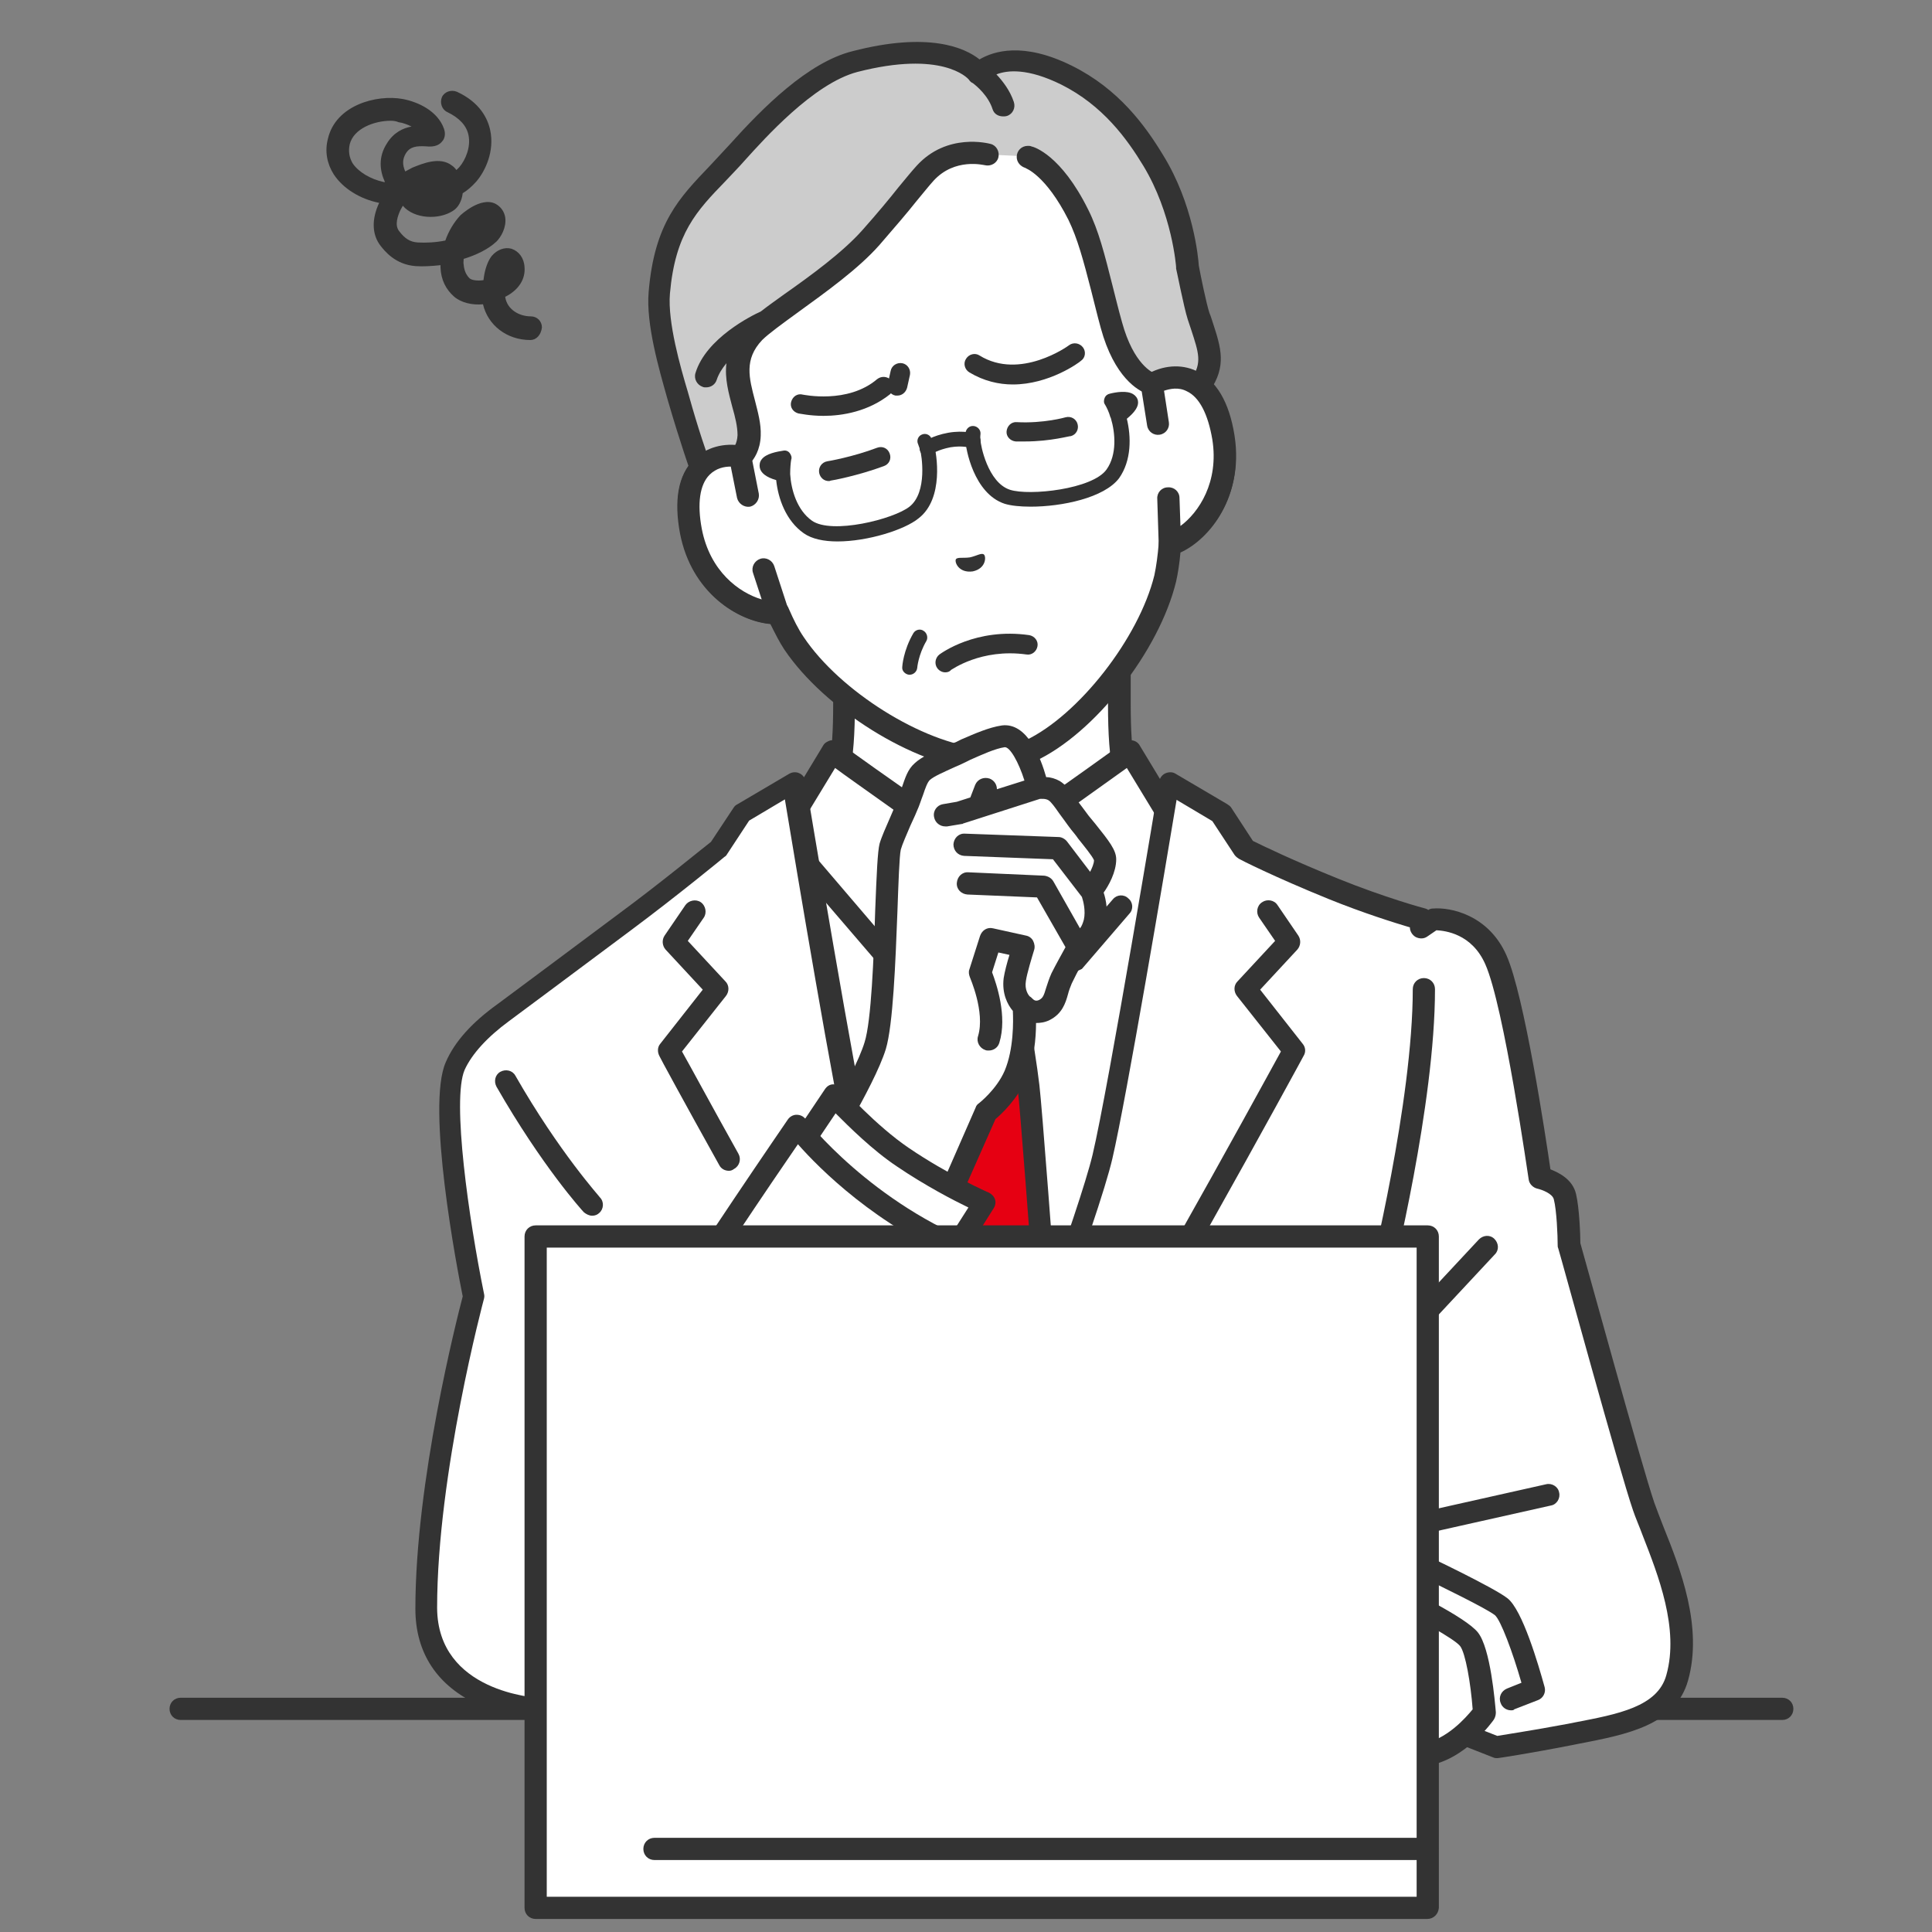
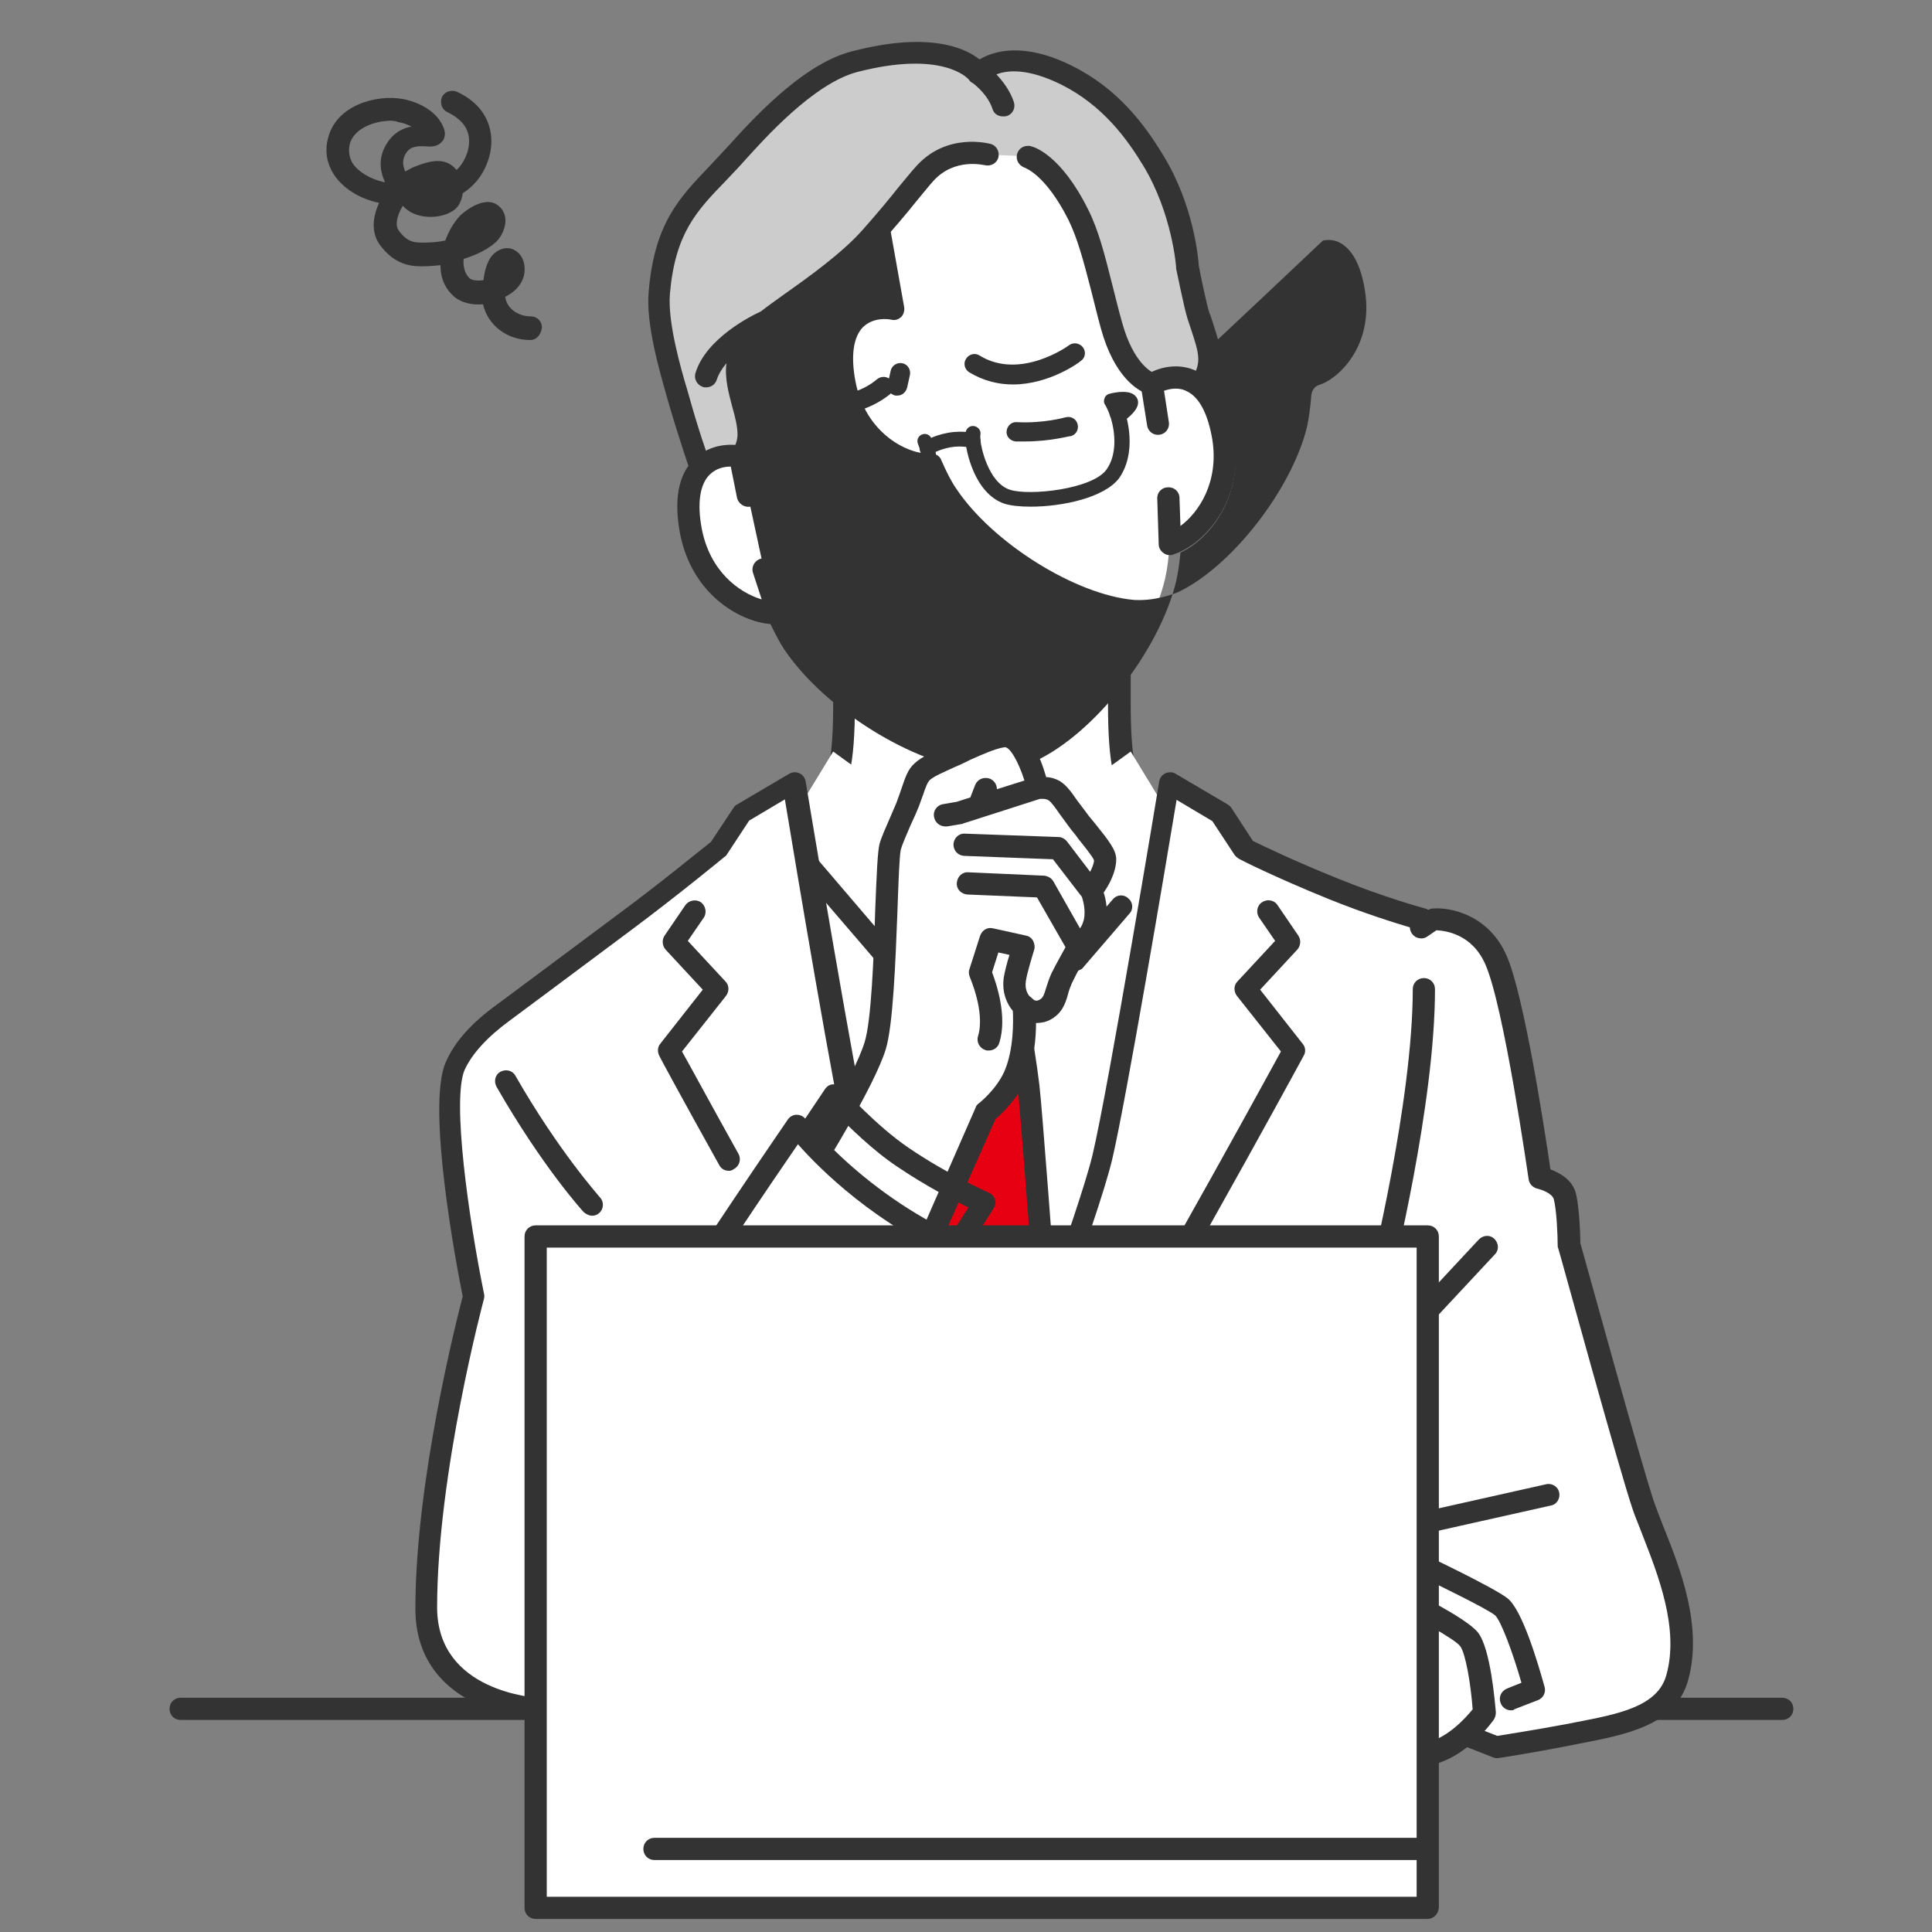
<svg xmlns="http://www.w3.org/2000/svg" version="1.1" x="0px" y="0px" viewBox="0 0 400 400" style="enable-background:new 0 0 400 400;" xml:space="preserve">
  <rect x="0" y="0" width="400" height="400" fill="#808080" stroke="none" />
  <style type="text/css">
	.st0{fill:#333333;}
	.st1{fill:#FFFFFF;}
	.st2{fill:#E60012;}
	.st3{fill:#CCCCCC;}
</style>
  <g id="レイヤー_2">
</g>
  <g id="レイヤー_1">
    <g id="man_00000158017589713277067560000001007827464851784880_">
      <path class="st0" d="M369,356.1H37.4c-1.3,0-2.3-1-2.3-2.3c0-1.3,1-2.3,2.3-2.3H369c1.3,0,2.3,1,2.3,2.3    C371.3,355.1,370.3,356.1,369,356.1z" />
      <g>
        <g id="XMLID_00000014631790758495522250000016345404330033671570_">
          <g>
            <path class="st1" d="M231.7,145.7c0-9.2,0-15.9,0-15.9l-28.5,15.3l-28.5-15.3c0,0,0,6.7,0,15.9c0,11.9-1.2,17.3-4.3,20.3       c-3.1,3.1-28.6,19.1-28.6,19.1l40.3,36.9h42.3l40.3-36.9c0,0-25.4-16.1-28.6-19.1C232.9,163,231.7,157.6,231.7,145.7z" />
            <path class="st0" d="M224.3,224.4c-0.6,0-1.2-0.3-1.7-0.7c-0.9-0.9-0.8-2.4,0.1-3.2l38.1-34.9c-6.8-4.3-23.7-15.2-26.4-17.8       c-3.7-3.6-5-9.4-5-22v-12.1l-25.1,13.5c-0.7,0.4-1.5,0.4-2.2,0L177,133.6v12.1c0,12.6-1.3,18.3-5,22       c-2.7,2.7-19.7,13.5-26.4,17.8l38.1,34.9c0.9,0.9,1,2.3,0.1,3.2c-0.9,0.9-2.3,1-3.2,0.1l-40.3-36.9c-0.5-0.5-0.8-1.2-0.7-1.9       s0.5-1.4,1.1-1.7c10.1-6.4,26-16.7,28.2-18.8c2.6-2.6,3.6-7.8,3.6-18.7v-15.9c0-0.8,0.4-1.6,1.1-2c0.7-0.4,1.6-0.4,2.3-0.1       l27.4,14.7l27.4-14.7c0.7-0.4,1.6-0.4,2.3,0.1c0.7,0.4,1.1,1.2,1.1,2v15.9c0,10.9,1,16.1,3.6,18.7c2.2,2.1,18,12.4,28.2,18.8       c0.6,0.4,1,1,1.1,1.7s-0.2,1.4-0.7,1.9l-40.3,36.9C225.5,224.2,224.9,224.4,224.3,224.4z" />
          </g>
        </g>
        <g>
          <g>
            <path class="st1" d="M245.1,170.2l-3.5-2.3l-7.5-12.3c0,0-2.4,1.8-15.3,10.9c-7.1,5-15.5,9.6-15.5,9.6l0,0l0,0h0v0       c0,0-8.4-4.5-15.5-9.6c-12.9-9.1-15.3-10.9-15.3-10.9l-7.5,12.3l-3.5,2.3l-5.8,5.7l9.3,52.7l21.2,96h17.1h17.1l21.2-96       l9.3-52.7L245.1,170.2z" />
-             <path class="st0" d="M220.3,326.9h-34.2c-1.1,0-2-0.7-2.2-1.8l-21.2-96c0,0,0-0.1,0-0.1l-9.3-52.7c-0.1-0.7,0.1-1.5,0.6-2       l5.8-5.7c0.1-0.1,0.2-0.2,0.3-0.3l3.1-2l7.2-11.9c0.3-0.6,0.9-0.9,1.5-1.1c0.6-0.1,1.3,0,1.8,0.4c0,0,2.6,2,15.3,10.9       c5.4,3.8,11.7,7.4,14.2,8.8c2.5-1.4,8.8-5,14.2-8.8c12.6-8.9,15.2-10.9,15.3-10.9c0.5-0.4,1.2-0.5,1.8-0.4       c0.6,0.1,1.2,0.5,1.5,1.1l7.2,11.9l3.1,2c0.1,0.1,0.2,0.2,0.3,0.3l5.8,5.7c0.5,0.5,0.8,1.3,0.6,2l-9.3,52.7c0,0,0,0.1,0,0.1       l-21.2,96C222.3,326.2,221.4,326.9,220.3,326.9z M187.9,322.3h30.5l20.8-94.1l9.1-51.4l-4.8-4.7l-3.3-2.2       c-0.3-0.2-0.5-0.4-0.7-0.7l-6.2-10.2c-2.1,1.5-6,4.3-13.3,9.5c-7.2,5.1-15.4,9.5-15.8,9.7c-0.7,0.4-1.5,0.4-2.2,0       c-0.3-0.2-8.6-4.6-15.8-9.7c-7.3-5.2-11.3-8-13.3-9.5l-6.2,10.2c-0.2,0.3-0.4,0.5-0.7,0.7l-3.3,2.2l-4.8,4.7l9.1,51.4       L187.9,322.3z" />
          </g>
          <path class="st0" d="M222.1,201.2C222.1,201.2,222.1,201.2,222.1,201.2c-0.7,0-1.3-0.3-1.8-0.8l-17.1-20.7l-17.1,20.7      c-0.4,0.5-1.1,0.8-1.7,0.8c-0.7,0-1.3-0.3-1.8-0.8l-20.6-24c-0.8-1-0.7-2.4,0.3-3.2c1-0.8,2.4-0.7,3.2,0.3l18.8,22l17.2-20.7      c0.4-0.5,1.1-0.8,1.8-0.8c0.7,0,1.3,0.3,1.8,0.8l17.2,20.7l8.1-9.3c0.8-1,2.3-1.1,3.2-0.2c1,0.8,1.1,2.3,0.2,3.2l-9.8,11.4      C223.4,200.9,222.8,201.2,222.1,201.2z" />
          <g>
            <g>
              <path class="st2" d="M193.4,224.9c1.1-9.4,4.3-25.4,4.3-25.4c0,0-2.1-6.8-3.3-12.9l8.6-10.4l0.1-0.1l0.1,0.1l8.6,10.4        c-1.2,6.2-3.3,12.9-3.3,12.9c0,0,3.2,16,4.3,25.4c1.1,9.4,8.9,118.7,8.9,118.7h-37.4C184.5,343.7,192.3,234.4,193.4,224.9z" />
              <path class="st0" d="M221.9,345.9h-37.4c-0.6,0-1.2-0.3-1.7-0.7c-0.4-0.5-0.7-1.1-0.6-1.7c0.3-4.5,7.8-109.4,9-118.8        c0.5-4,1.3-9.5,2.6-16.4c0.9-4.9,1.3-7.4,1.6-8.7c-0.5-1.8-2.2-7.3-3.2-12.6c-0.1-0.7,0-1.4,0.5-1.9l8.6-10.4        c0,0,0.1-0.1,0.1-0.1l0.1-0.1c0.4-0.5,1-0.7,1.7-0.7c0.6,0,1.2,0.3,1.7,0.7l0.1,0.1c0,0,0.1,0.1,0.1,0.1l8.6,10.4        c0.4,0.5,0.6,1.2,0.5,1.9c-1,5.3-2.6,10.8-3.2,12.6c0.6,3,3.2,16.6,4.2,25.1c1.1,9.4,8.6,114.3,9,118.8c0,0.6-0.2,1.3-0.6,1.7        C223.1,345.7,222.5,345.9,221.9,345.9z M187,341.4h32.5c-1.2-16.3-7.8-107.6-8.8-116.1c-1.1-9.1-4.2-24.6-4.3-25.3        c0-0.1,0-0.3,0-0.5c0-0.2,0-0.5,0.1-0.7c0-0.1,1.8-6,3-11.6l-6.3-7.6l-6.3,7.6c1.2,5.7,3,11.6,3,11.6c0.1,0.4,0.1,0.8,0.1,1.1        l0,0c0,0.2-3.2,16-4.3,25.3C194.7,233.7,188.1,325.1,187,341.4z" />
            </g>
            <path class="st0" d="M204.1,213.2c-1,0-1.9-0.7-2-1.7l-1.6-9.7c-0.2-1.1,0.6-2.2,1.7-2.3c1.1-0.2,2.2,0.6,2.3,1.7l1.6,9.7       c0.2,1.1-0.6,2.2-1.7,2.3C204.3,213.2,204.2,213.2,204.1,213.2z" />
            <path class="st0" d="M203.2,203.8c-3.9,0-6.7-2.3-6.9-2.5c-1-0.8-1.1-2.3-0.2-3.2c0.8-1,2.3-1.1,3.2-0.2c0.1,0,1.7,1.4,3.9,1.4       c2.2,0,3.9-1.4,3.9-1.4c1-0.8,2.4-0.7,3.2,0.3c0.8,1,0.7,2.4-0.2,3.2C209.9,201.5,207.1,203.8,203.2,203.8z" />
          </g>
        </g>
        <g>
          <path class="st1" d="M340.3,311.9c-2.8-8.1-15.4-54.1-15.4-54.1s-0.1-7-0.9-10c-0.8-3-5.2-3.9-5.2-3.9s-5.1-36.1-9.2-45.2      c-4-9.1-12.9-8.3-12.9-8.3l-2.4,1.7c0-1.1,0-1.7,0-1.7s-8.5-2.3-18.4-6.3c-11.4-4.6-18.3-8.2-18.3-8.2l-4.9-7.4l-10.7-6.3      c0,0-10.5,63.3-13.8,77.4c-3.4,14.2-25,71.5-25,71.5c0,0-21.7-57.4-25-71.5c-3.4-14.2-13.8-77.4-13.8-77.4l-10.7,6.3l-4.9,7.4      c0,0-9.6,7.9-19.4,15.2c-10.7,8-25.1,18.7-25.1,18.7l0,0c-3.7,2.6-7.9,6.5-9.9,11c-4,9.1,3.8,47.7,3.8,47.7s-9.8,36.2-9.8,64.6      c0,19.9,23.8,20.8,23.8,20.8h1.3h34.8h141.6l20,7.9c0,0,6-0.9,15.3-2.6c9.7-1.9,19.8-3.4,22.2-11.7      C350.8,334.6,343.1,320,340.3,311.9z" />
          <path class="st0" d="M309.8,364c-0.3,0-0.6-0.1-0.8-0.2l-19.6-7.7H112c0,0-0.1,0-0.1,0c-0.3,0-6.5-0.3-12.7-3.1      c-8.7-3.9-13.2-10.8-13.2-19.9c0-26.5,8.6-60.1,9.8-64.7c-1.2-5.9-7.6-39.4-3.5-48.5c1.8-4.2,5.4-8.2,10.7-12      c0,0,14.4-10.7,25.1-18.7c8.8-6.5,17.4-13.6,19.1-14.9l4.7-7.1c0.2-0.3,0.4-0.5,0.8-0.7l10.7-6.3c0.7-0.4,1.5-0.4,2.1-0.1      c0.7,0.3,1.2,1,1.3,1.7c0.1,0.6,10.5,63.4,13.8,77.3c2.7,11.2,17.3,50.6,22.8,65.5c5.5-14.8,20.1-54.2,22.8-65.5      c3.3-13.9,13.7-76.6,13.8-77.3c0.1-0.7,0.6-1.4,1.3-1.7c0.7-0.3,1.5-0.3,2.1,0.1l10.7,6.3c0.3,0.2,0.6,0.4,0.8,0.7l4.5,6.9      c1.8,0.9,8.2,4,17.6,7.8c9.6,3.9,18,6.2,18.1,6.2c0.2,0.1,0.4,0.1,0.6,0.3c0.3-0.2,0.6-0.3,1-0.3c3.6-0.3,11.5,1.3,15.2,9.7      c3.7,8.3,8.1,37.4,9.1,44.3c1.8,0.7,4.6,2.1,5.3,5.1c0.7,2.9,0.9,8.7,0.9,10.2c1.1,3.8,12.7,46.1,15.3,53.7l0,0      c0.5,1.4,1.2,3.2,1.9,5c3.5,8.7,8.2,20.7,5.1,31.8c-2.6,9.3-12.7,11.2-22.5,13.1l-1.5,0.3c-9.2,1.8-15.3,2.7-15.4,2.7      C310,364,309.9,364,309.8,364z M112.1,351.6h177.7c0.3,0,0.6,0.1,0.8,0.2l19.4,7.6c1.7-0.3,7.1-1.1,14.6-2.5l1.5-0.3      c8.8-1.7,17.1-3.2,18.9-9.8c2.7-9.6-1.7-20.7-4.9-28.9c-0.7-1.9-1.5-3.7-2-5.2c-2.8-8.1-14.9-52.4-15.5-54.3      c-0.1-0.2-0.1-0.4-0.1-0.6c0-1.9-0.2-7.2-0.8-9.5c-0.3-1.2-2.5-2-3.4-2.2c-0.9-0.2-1.7-1-1.8-1.9c-0.1-0.4-5.1-35.9-9-44.6      c-2.8-6.3-8.3-6.9-10.1-7l-1.9,1.3c-0.7,0.5-1.6,0.5-2.4,0.1c-0.7-0.4-1.2-1.2-1.2-2c-3-0.9-9.5-2.9-16.9-5.9      c-11.3-4.6-18.2-8.1-18.5-8.3c-0.3-0.2-0.6-0.4-0.9-0.8l-4.6-7l-7.4-4.4c-2.2,13.3-10.4,61.9-13.3,74.3      c-1.4,6-6.1,19.9-13.9,41.3c-3,8.3-5.9,16.2-7.8,21.3c-1,2.8-1.9,5.1-2.5,6.7l-0.7,1.8c-0.3,0.9-0.8,2.1-2.4,2.1      c-1,0-1.8-0.6-2.1-1.5c-0.9-2.3-21.8-57.7-25.1-71.8c-3-12.4-11.1-61-13.3-74.3l-7.4,4.4l-4.6,7c-0.1,0.2-0.3,0.4-0.5,0.5      c-0.1,0.1-9.7,8-19.5,15.3c-10.7,8-25.1,18.7-25.1,18.7c-4.5,3.3-7.7,6.8-9.2,10.1c-2.7,6.2,0.9,31.1,4,46.3      c0.1,0.4,0.1,0.7,0,1.1c-0.1,0.4-9.7,36.2-9.7,64C90.6,350.3,110.8,351.5,112.1,351.6z" />
        </g>
        <path class="st0" d="M150.9,242.4c-0.8,0-1.6-0.4-2-1.2c-7.3-13.1-12.4-22.5-12.4-22.6c-0.4-0.8-0.4-1.8,0.2-2.5l8.8-11.2     l-7.7-8.3c-0.7-0.8-0.8-2-0.2-2.9l4.3-6.3c0.7-1,2.2-1.3,3.2-0.6c1,0.7,1.3,2.2,0.6,3.2l-3.3,4.8l7.8,8.4c0.8,0.8,0.8,2.1,0.1,3     l-9.1,11.5c1.7,3,6,11,11.7,21.2c0.6,1.1,0.2,2.5-0.9,3.1C151.6,242.3,151.3,242.4,150.9,242.4z" />
        <path class="st0" d="M214.8,312.3c-0.4,0-0.9-0.1-1.2-0.4c-1.1-0.7-1.4-2.1-0.7-3.2c17.1-26.6,47.2-81.7,52.3-91l-9.1-11.5     c-0.7-0.9-0.7-2.2,0.1-3l7.8-8.4l-3.3-4.8c-0.7-1-0.5-2.5,0.6-3.2c1-0.7,2.5-0.5,3.2,0.6l4.3,6.3c0.6,0.9,0.5,2.1-0.2,2.9     l-7.7,8.3l8.8,11.2c0.6,0.7,0.7,1.7,0.2,2.5c-0.3,0.6-34.5,63.5-53.2,92.6C216.3,311.9,215.6,312.3,214.8,312.3z" />
        <path class="st0" d="M285.8,267.3c-0.2,0-0.4,0-0.6-0.1c-1.2-0.3-2-1.6-1.7-2.8c0.1-0.4,9-36.3,9-59.6c0-1.3,1-2.3,2.3-2.3     c1.3,0,2.3,1,2.3,2.3c0,23.9-8.8,59.2-9.1,60.7C287.8,266.6,286.9,267.3,285.8,267.3z" />
        <path class="st0" d="M288.5,281.2c-0.6,0-1.1-0.2-1.6-0.6c-0.9-0.9-1-2.3-0.1-3.2l19.4-20.8c0.9-0.9,2.3-1,3.2-0.1     c0.9,0.9,1,2.3,0.1,3.2l-19.4,20.8C289.8,280.9,289.2,281.2,288.5,281.2z" />
        <g>
          <g>
            <path class="st1" d="M310.9,332.7c-2.8-2.1-17.8-9.2-17.8-9.2l-13.6,2.2l8.1,4.1l25.3,22.1l4.9-1.9       C317.8,349.9,313.7,334.8,310.9,332.7z" />
            <path class="st0" d="M312.8,354.1c-0.9,0-1.8-0.6-2.1-1.5c-0.5-1.2,0.1-2.5,1.3-3l3-1.2c-1.8-6.3-4.3-13-5.5-14       c-1.8-1.4-10.8-5.8-16.8-8.7l-5.9,1l1.7,0.9c1.1,0.6,1.6,1.9,1,3.1c-0.6,1.1-1.9,1.6-3.1,1l-8.1-4c-0.9-0.4-1.4-1.4-1.2-2.4       c0.2-1,0.9-1.8,1.9-1.9l13.6-2.2c0.5-0.1,0.9,0,1.3,0.2c1.6,0.7,15.4,7.3,18.2,9.5c3.1,2.4,6.4,13.7,7.7,18.4       c0.3,1.1-0.3,2.3-1.4,2.7l-4.9,1.9C313.4,354.1,313.1,354.1,312.8,354.1z" />
          </g>
          <g>
            <g>
              <path class="st1" d="M287.5,329.7c0,0-14.7,2.1-19.4,1.2c-4.7-0.8-12.1-3.4-12.1-3.4s-9.1-4.3-13.5-2.2        c-6.7,3.2-14.4,13.3-14.4,13.3s-1.8,3.9-5.3,11.3c-3.5,7.4-3.6,11.3-0.1,12.3c3.5,1.1,6.5-2.6,9.1-7.3        c2.6-4.6,5.2-9.1,5.2-9.1l10.5-8.6l1.5,0.7l-8.5,9c0,0-7.4,17.5-2.4,20c3.2,1.6,6.7-2.6,6.7-2.6s0.2,3.3,3.1,4.3        c2.9,1.1,5.9-1.5,5.9-1.5s0.7,2.2,3.8,3.3c3.3,1.1,6.4-3.3,9.7-7.3c3-3.7,4.9-5.4,4.9-5.4l8.4,3.1c0,0,4.8,3.9,14.2,2.4        c7.2-1.1,12.4-8.6,12.4-8.6s-0.9-12.2-3.2-15.2C301.9,336.5,287.5,329.7,287.5,329.7z" />
              <path class="st0" d="M258.9,373c-0.6,0-1.2-0.1-1.8-0.3c-1.7-0.6-2.9-1.5-3.7-2.3c-1.5,0.8-3.7,1.4-6,0.5        c-1.5-0.6-2.6-1.5-3.3-2.6c-1.9,1.3-4.4,2-6.8,0.8c-4.8-2.4-2.6-10.8-1.9-13.6c0.4-1.4,0.8-2.8,1.2-4.1        c-0.8,1.4-1.8,3.1-2.7,4.8c-1.6,2.8-5.7,10.2-11.7,8.3c-2.2-0.7-3.2-2.1-3.7-3.1c-1.2-2.7-0.5-6.5,2.3-12.4        c3.4-7.3,5.3-11.3,5.3-11.3c0.1-0.2,0.2-0.3,0.3-0.4c0.3-0.4,8.2-10.6,15.3-14c4.9-2.3,13.4,1.3,15.3,2.2        c0.9,0.3,7.5,2.5,11.6,3.2c3.5,0.6,14.7-0.7,18.6-1.3c0.4-0.1,0.9,0,1.3,0.2c2.5,1.2,15,7.2,17.5,10.4        c2.6,3.3,3.5,14.3,3.7,16.5c0,0.5-0.1,1-0.4,1.5c-0.2,0.3-5.9,8.4-13.9,9.6c-8.9,1.4-14.3-1.7-15.7-2.7l-6.7-2.5        c-0.8,0.9-2.1,2.3-3.7,4.2c-0.3,0.4-0.7,0.8-1,1.2C265.4,369.4,262.5,373,258.9,373z M256.2,366.5c0.1,0.2,0.6,1.3,2.3,1.8        c1.5,0.5,4.1-2.7,6.1-5.3c0.3-0.4,0.7-0.9,1-1.3c3.1-3.7,5-5.6,5.1-5.7c0.6-0.6,1.6-0.8,2.4-0.5l8.4,3.1        c0.2,0.1,0.4,0.2,0.6,0.4c0.2,0.1,4.3,3.2,12.4,2c5-0.8,9-5.4,10.4-7.1c-0.4-5.4-1.5-11.7-2.6-13.1c-1.2-1.5-8.6-5.6-15.2-8.8        c-3.2,0.4-14.9,1.9-19.4,1.1c-4.8-0.9-12.1-3.4-12.4-3.5c-0.1,0-0.2-0.1-0.2-0.1c-3.4-1.6-9.2-3.3-11.5-2.2        c-5.6,2.7-12.4,11-13.4,12.4c-0.4,1-2.2,4.8-5.2,11.1c-2.8,6-2.5,8-2.3,8.6c0.1,0.1,0.2,0.4,0.8,0.6c2.1,0.6,4.6-3,6.4-6.2        c2.6-4.6,5.2-9.1,5.2-9.2c0.1-0.2,0.3-0.4,0.5-0.6l10.5-8.6c0.7-0.6,1.7-0.7,2.5-0.3l1.5,0.7c0.6,0.3,1.1,0.9,1.2,1.7        c0.1,0.7-0.1,1.4-0.6,2l-8.2,8.7c-0.5,1.1-1.9,4.7-2.8,8.4c-1.6,6.3-0.8,8.1-0.5,8.3c1.2,0.6,3.3-1.3,3.9-2        c0.6-0.7,1.6-1,2.5-0.7c0.9,0.3,1.5,1.1,1.6,2c0,0,0.2,1.8,1.6,2.3c1.3,0.5,3.1-0.7,3.6-1.1c0.6-0.5,1.4-0.7,2.2-0.5        C255.4,365.2,256,365.8,256.2,366.5z" />
            </g>
            <path class="st0" d="M245,366.7c-0.3,0-0.6-0.1-0.9-0.2c-1.2-0.5-1.7-1.8-1.3-3L248,351c0.1-0.3,0.2-0.5,0.4-0.7l10.3-11.3       c0.9-0.9,2.3-1,3.2-0.2c0.9,0.9,1,2.3,0.2,3.2l-10,11l-4.9,12.2C246.8,366.2,245.9,366.7,245,366.7z" />
            <path class="st0" d="M254,369.5c-0.3,0-0.7-0.1-1-0.2c-1.1-0.6-1.6-2-1-3.1l5.7-11.4c0.1-0.2,0.3-0.4,0.5-0.6l10.6-10.3       c0.9-0.9,2.4-0.9,3.2,0.1c0.9,0.9,0.9,2.4-0.1,3.2l-10.3,10l-5.6,11.1C255.7,369.1,254.9,369.5,254,369.5z" />
            <path class="st0" d="M272.4,360c-0.7,0-1.3-0.3-1.8-0.8c-0.8-1-0.7-2.4,0.3-3.2l5.7-4.7c1-0.8,2.4-0.7,3.2,0.3       c0.8,1,0.7,2.4-0.3,3.2l-5.7,4.7C273.4,359.8,272.9,360,272.4,360z" />
          </g>
        </g>
        <path class="st0" d="M286.7,319.4c-1.1,0-2-0.7-2.2-1.8c-0.3-1.2,0.5-2.5,1.7-2.7l33.9-7.6c1.2-0.3,2.5,0.5,2.7,1.7     c0.3,1.2-0.5,2.5-1.7,2.7l-33.9,7.6C287,319.3,286.9,319.4,286.7,319.4z" />
        <path class="st0" d="M122.6,251.7c-0.6,0-1.2-0.3-1.7-0.7c-0.4-0.4-8.7-9.6-18.1-26c-0.6-1.1-0.3-2.5,0.8-3.1     c1.1-0.6,2.5-0.3,3.1,0.8c9.1,15.9,17.5,25.1,17.5,25.2c0.9,0.9,0.8,2.4-0.1,3.2C123.7,251.5,123.2,251.7,122.6,251.7z" />
        <g>
          <g id="XMLID_00000088826846843133252930000004161667777244199809_">
            <g id="新規シンボル_8_00000162321081703173727440000013821530953641397386_">
              <g>
                <path class="st1" d="M238.5,79.7l-3.9-21.9c-1.1-6.3-3.8-12.3-7.8-17.3c-7.7-9.6-22-22.3-42.3-18.8l-0.4,0.1         c-20.2,3.7-29.3,20.6-33.3,32.2c-2.1,6.1-2.5,12.6-1.4,18.9l3.9,21.9c-5-1-12.8,1.6-10.1,15.4c2.4,12.2,12.4,17.2,17.9,16.9         c1,2.2,2,4.4,3.3,6.3c7.9,11.8,25.6,22.8,38.5,24c0,0,2.3,0.2,5.3-0.3c3-0.5,5.1-1.5,5.1-1.5c11.7-5.5,24.6-21.9,27.9-35.7         c0.5-2.2,0.8-4.6,0.9-7c5.3-1.6,13-9.8,11.1-22C251,76.8,242.9,77,238.5,79.7z" />
-                 <path class="st0" d="M202.6,159.5c-13.5-1.2-31.9-12.7-40.2-25c-1-1.5-1.9-3.3-2.9-5.3c-6.7-0.6-16.3-6.4-18.7-18.7         c-1.3-6.9-0.4-12.1,2.8-15.3c1.8-1.8,4.2-2.8,6.8-3l-3.4-19.1c-1.2-6.7-0.7-13.6,1.5-20c3.7-10.9,13.2-29.7,35.1-33.7         c0.1,0,0.1,0,0.2,0c0.1,0,0.1,0,0.2,0c21.9-3.8,37.3,10.7,44.5,19.7c4.2,5.3,7.1,11.6,8.3,18.3l3.4,19.1         c2.5-0.7,5.2-0.6,7.4,0.5c4.1,1.9,6.8,6.4,7.9,13.4c2,12.4-5,21.2-11.1,24c-0.2,2.2-0.5,4.2-0.9,6         c-3.5,14.4-16.9,31.5-29.2,37.2c-0.1,0-2.4,1.1-5.7,1.7C205.3,159.7,202.8,159.5,202.6,159.5z M239.7,81.6         c-0.6,0.4-1.4,0.4-2.1,0.1c-0.7-0.3-1.2-0.9-1.3-1.7l-3.9-21.9c-1-5.9-3.6-11.6-7.3-16.2c-8-10-21.5-21.2-40.1-18         c-0.1,0-0.1,0-0.2,0c-0.1,0-0.1,0-0.2,0C166,27.3,157.2,42.5,153,54.6c-1.9,5.7-2.4,11.8-1.3,17.8l3.9,21.9         c0.1,0.7-0.1,1.5-0.6,2c-0.5,0.5-1.3,0.8-2,0.6c-0.9-0.2-3.8-0.5-5.9,1.5c-2,2-2.6,5.9-1.6,11.2c2.1,11.1,11.2,15.3,15.6,15         c1,0,1.9,0.5,2.2,1.4c1,2.3,2,4.3,3.1,5.9c7.5,11.2,24.6,21.9,36.7,23c0,0,2.1,0.2,4.7-0.3c2.7-0.5,4.5-1.3,4.5-1.3         c11-5.2,23.5-21.2,26.7-34.2c0.4-1.9,0.7-4.1,0.9-6.6c0.1-1,0.7-1.8,1.6-2.1c4.2-1.3,11.3-8.3,9.5-19.5         c-0.8-5.3-2.7-8.7-5.3-10c-1.2-0.6-2.4-0.6-3.4-0.4C241,80.9,240.1,81.4,239.7,81.6z" />
+                 <path class="st0" d="M202.6,159.5c-13.5-1.2-31.9-12.7-40.2-25c-1-1.5-1.9-3.3-2.9-5.3c-6.7-0.6-16.3-6.4-18.7-18.7         c-1.3-6.9-0.4-12.1,2.8-15.3c1.8-1.8,4.2-2.8,6.8-3l-3.4-19.1c-1.2-6.7-0.7-13.6,1.5-20c3.7-10.9,13.2-29.7,35.1-33.7         c0.1,0,0.1,0,0.2,0c0.1,0,0.1,0,0.2,0c21.9-3.8,37.3,10.7,44.5,19.7c4.2,5.3,7.1,11.6,8.3,18.3l3.4,19.1         c2.5-0.7,5.2-0.6,7.4,0.5c4.1,1.9,6.8,6.4,7.9,13.4c2,12.4-5,21.2-11.1,24c-0.2,2.2-0.5,4.2-0.9,6         c-3.5,14.4-16.9,31.5-29.2,37.2c-0.1,0-2.4,1.1-5.7,1.7C205.3,159.7,202.8,159.5,202.6,159.5z M239.7,81.6         c-0.6,0.4-1.4,0.4-2.1,0.1c-0.7-0.3-1.2-0.9-1.3-1.7l-3.9-21.9c-1-5.9-3.6-11.6-7.3-16.2c-8-10-21.5-21.2-40.1-18         c-0.1,0-0.1,0-0.2,0c-0.1,0-0.1,0-0.2,0c-1.9,5.7-2.4,11.8-1.3,17.8l3.9,21.9         c0.1,0.7-0.1,1.5-0.6,2c-0.5,0.5-1.3,0.8-2,0.6c-0.9-0.2-3.8-0.5-5.9,1.5c-2,2-2.6,5.9-1.6,11.2c2.1,11.1,11.2,15.3,15.6,15         c1,0,1.9,0.5,2.2,1.4c1,2.3,2,4.3,3.1,5.9c7.5,11.2,24.6,21.9,36.7,23c0,0,2.1,0.2,4.7-0.3c2.7-0.5,4.5-1.3,4.5-1.3         c11-5.2,23.5-21.2,26.7-34.2c0.4-1.9,0.7-4.1,0.9-6.6c0.1-1,0.7-1.8,1.6-2.1c4.2-1.3,11.3-8.3,9.5-19.5         c-0.8-5.3-2.7-8.7-5.3-10c-1.2-0.6-2.4-0.6-3.4-0.4C241,80.9,240.1,81.4,239.7,81.6z" />
              </g>
            </g>
          </g>
-           <path class="st0" d="M203.7,114.8c-0.5-0.4-1.5,0.3-2.9,0.6c-1.4,0.2-2.6-0.1-2.9,0.4c-0.3,0.6,0.6,2.9,3.5,2.5      C204.2,117.7,204.2,115.2,203.7,114.8z" />
          <path class="st0" d="M171.6,99.6c-1,0-1.8-0.7-2-1.7c-0.2-1.1,0.5-2.2,1.7-2.4c0.1,0,5.3-0.9,10.3-2.8c1.1-0.4,2.2,0.1,2.6,1.2      c0.4,1.1-0.1,2.2-1.2,2.6c-5.4,2-10.8,3-11,3C171.8,99.6,171.7,99.6,171.6,99.6z" />
          <path class="st0" d="M212.2,91.4c-0.6,0-1.2,0-1.9,0c-1.1-0.1-2-1-1.9-2.1c0.1-1.1,1-2,2.1-1.9c5.6,0.3,10.1-1,10.1-1      c1.1-0.3,2.2,0.3,2.5,1.4c0.3,1.1-0.3,2.2-1.4,2.5C221.6,90.2,217.6,91.4,212.2,91.4z" />
          <path class="st3" d="M245.9,55.2c0,0-0.7-11.6-7.1-22.1c-4.3-7-9.6-13.5-17.9-17.7c-13-6.5-18.2-0.3-18.2-0.3s-5.4-7.7-25.5-2.5      c-9.3,2.4-19.1,13-24.3,18.9c-8.1,9.1-14.7,12.9-16.2,29c-0.6,6.5,2.4,16.5,3.9,21.8c2.6,8.9,4.7,14.6,4.7,14.6l5.4,4.6l2.7-7      c0,0,1.7-1.3,1.8-4.5c0.2-6.6-6-14,1-21.2c3.7-3.8,17.3-11.8,24.2-19.6c5.7-6.4,8.8-10.7,11.3-13.4c5.4-5.9,13-3.8,13-3.8      l8.5,0.4c0,0,5,1.2,10.3,11.9c2.8,5.6,4,12.4,6.8,22.8c3,10.9,8.4,12.2,8.4,12.2l8.5,6.4c0,0,0.4-4.5,1.5-6.3      c3.1-4.7,1.5-7.8-0.5-14.2C247.5,63.1,245.9,55.2,245.9,55.2z" />
          <g>
            <path class="st0" d="M191.9,94.4c-0.5,0-0.9-0.2-1.2-0.6c-0.5-0.7-0.4-1.7,0.3-2.2c0.2-0.1,2-1.4,5.3-2       c3.4-0.6,5.5,0.2,5.7,0.2c0.8,0.3,1.2,1.2,0.9,2c-0.3,0.8-1.2,1.2-2,0.9c-0.1,0-1.6-0.5-4.1-0.1c-2.6,0.5-3.9,1.4-3.9,1.4       C192.5,94.3,192.2,94.4,191.9,94.4z" />
            <path class="st0" d="M173.4,112.1c-2.8,0-5.3-0.5-7-1.7c-3.7-2.6-5.3-7.2-5.7-11c-2.1-0.6-3.2-1.5-3.4-2.6       c-0.1-0.6,0-1.2,0.4-1.7c0.9-1.2,3.2-1.6,4.5-1.8c0.5-0.1,1,0.1,1.3,0.5c0.3,0.4,0.5,0.9,0.3,1.4c-0.1,0.6-0.2,1.7-0.2,2.8       c0,0.1,0,0.1,0,0.2c0.2,3.2,1.4,7.4,4.5,9.6c4.1,2.9,16.9-0.3,20.2-2.9c3.8-3,2.5-10.8,2.2-11.8c-0.2-0.5-0.4-1.1-0.4-1.1       c-0.4-0.8,0-1.7,0.7-2c0.8-0.4,1.7,0,2,0.7c0,0,0.3,0.7,0.6,1.5c0.5,1.6,2.1,11-3.2,15.1C187.3,109.7,179.6,112.1,173.4,112.1z       " />
            <path class="st0" d="M213.4,104.9c-2.2,0-4.1-0.2-5.4-0.6c-6.4-2.1-8.1-11.5-8.1-13.1c0-0.8,0-1.5,0-1.6       c0.1-0.8,0.8-1.5,1.7-1.4c0.8,0.1,1.5,0.8,1.4,1.7c0,0-0.1,0.6,0,1.2c0,1,1.5,8.8,6.1,10.3c4,1.3,17.1-0.1,20-4.2       c2.2-3.1,1.8-7.6,0.9-10.6c0-0.1-0.1-0.2-0.1-0.2c-0.3-1.1-0.8-2.1-1.1-2.6c-0.3-0.4-0.3-0.9-0.1-1.4c0.2-0.5,0.6-0.8,1.1-0.9       c1.2-0.3,3.5-0.7,4.8,0.1c0.5,0.3,0.9,0.8,1,1.4c0.2,1.1-0.6,2.3-2.3,3.7c0.9,3.7,1,8.6-1.6,12.3       C228.6,103.1,219.8,104.9,213.4,104.9z" />
          </g>
          <path class="st0" d="M170.5,86.1c-2.9,0-5-0.5-5.2-0.5c-1.1-0.3-1.8-1.3-1.5-2.4c0.3-1.1,1.3-1.8,2.4-1.5c0.1,0,9.3,2,15.4-3.2      c0.9-0.7,2.1-0.6,2.9,0.2c0.7,0.9,0.6,2.1-0.2,2.9C179.8,85.2,174.4,86.1,170.5,86.1z" />
          <path class="st0" d="M185.8,81.9c-0.1,0-0.3,0-0.4,0c-1.1-0.2-1.8-1.3-1.6-2.4l0.6-2.7c0.2-1.1,1.3-1.8,2.4-1.6      c1.1,0.2,1.8,1.3,1.6,2.4l-0.6,2.7C187.5,81.3,186.7,81.9,185.8,81.9z" />
          <path class="st0" d="M209.7,79.6c-2.9,0-6-0.7-9-2.5c-1-0.6-1.3-1.9-0.7-2.8c0.6-1,1.9-1.3,2.8-0.7c8.4,5.2,18.4-2,18.5-2.1      c0.9-0.7,2.2-0.5,2.9,0.4c0.7,0.9,0.5,2.2-0.4,2.8C223.4,75.1,217.2,79.6,209.7,79.6z" />
          <path class="st0" d="M188.3,139.7c0,0-0.1,0-0.1,0c-0.8-0.1-1.5-0.8-1.4-1.6c0-0.1,0.2-3.4,2.3-7c0.4-0.7,1.4-1,2.1-0.5      c0.7,0.4,1,1.4,0.6,2.1c-1.7,2.9-1.9,5.6-1.9,5.6C189.8,139.1,189.1,139.7,188.3,139.7z" />
          <path class="st0" d="M251.1,66.8c-0.2-0.6-0.4-1.3-0.7-2c-0.6-1.8-1.8-7.6-2.2-9.8c-0.1-1.6-1.1-12.7-7.4-22.9      c-3.7-6.1-9.2-13.7-18.9-18.5c-10.1-5-16.2-3-19.1-1.3c-3-2.4-10.5-5.8-26.3-1.7C167.3,12.9,158,22.2,151,30      c-1.4,1.5-2.7,2.9-4,4.3c-6.4,6.7-11.5,11.9-12.7,26.1c-0.6,6.7,2.2,16.2,3.8,21.9l0.2,0.7c2.6,8.9,4.6,14.5,4.7,14.8      c0.1,0.4,0.4,0.7,0.7,0.9l5.4,4.6c0.4,0.4,1,0.6,1.5,0.6c0.2,0,0.4,0,0.6-0.1c0.7-0.2,1.3-0.7,1.6-1.4l2.5-6.5      c0.8-0.8,2.1-2.7,2.2-5.7c0.1-2.5-0.6-4.9-1.2-7.3c-1.2-4.6-2.3-8.5,1.5-12.5c1.3-1.3,4.2-3.4,7.5-5.8c5.5-4,12.4-8.9,16.8-13.9      c3.2-3.7,5.7-6.6,7.6-9c1.5-1.8,2.6-3.2,3.6-4.3c4.4-4.8,10.4-3.2,10.6-3.2c1.2,0.3,2.5-0.4,2.8-1.6c0.3-1.2-0.4-2.5-1.6-2.8      c-0.4-0.1-9-2.4-15.3,4.5c-1.1,1.2-2.3,2.7-3.8,4.5c-1.9,2.4-4.3,5.3-7.5,8.9c-4.1,4.6-10.7,9.4-16.1,13.2      c-1.8,1.3-3.5,2.5-4.9,3.6c-1.8,0.8-11.3,5.5-13.5,12.7c-0.4,1.2,0.3,2.5,1.5,2.9c0.2,0.1,0.4,0.1,0.7,0.1c1,0,1.9-0.6,2.2-1.6      c0.4-1.2,1.1-2.3,2-3.4c-0.4,3.2,0.5,6.3,1.2,9c0.6,2.1,1.1,4.1,1.1,5.9c-0.1,1.8-0.8,2.6-1,2.8c-0.4,0.3-0.6,0.5-0.7,1      l-1.5,3.9l-2.5-2.1c-0.6-1.6-2.4-6.7-4.4-13.9l-0.2-0.7c-1.5-5-4.2-14.4-3.7-20.3c1.1-12.5,5.5-17.1,11.5-23.3      c1.3-1.4,2.7-2.8,4.1-4.4c3.9-4.3,14.1-15.8,23.2-18.2c17.5-4.5,22.8,1.2,23.1,1.6c0.2,0.3,0.5,0.6,0.8,0.7      c0.8,0.6,3.2,2.6,4.1,5.4c0.3,1,1.2,1.5,2.2,1.5c0.2,0,0.5,0,0.8-0.1c1.2-0.4,1.8-1.7,1.4-2.9c-0.8-2.4-2.3-4.3-3.6-5.7      c2.3-0.9,6.5-1.3,13.4,2.1c8.6,4.3,13.6,11.2,17,16.8c6,9.9,6.8,20.9,6.8,21c0,0.1,0,0.2,0,0.3c0.1,0.3,1.6,8,2.4,10.5      c0.2,0.7,0.5,1.4,0.7,2.1c1.6,4.9,2.3,6.9,0.1,10.2c-0.6,0.9-1,2.2-1.3,3.4l-5.5-4.1c-0.3-0.2-0.5-0.3-0.8-0.4      c-0.4-0.1-4.4-1.8-6.8-10.6c-0.8-2.8-1.4-5.4-2-7.7c-1.6-6.3-2.8-11.2-5-15.6c-5.6-11.3-11.2-13-11.8-13.1l0,0      c-0.2-0.1-0.4-0.1-0.7-0.1c-1.3,0-2.3,1-2.3,2.3c0,1.1,0.8,2,1.9,2.3l0,0l-0.1,0c0,0,4.2,1.4,8.9,10.7c1.9,3.9,3.1,8.4,4.7,14.6      c0.6,2.3,1.2,4.9,2,7.8c2.8,10.3,7.8,13,9.5,13.6l8.2,6.2c0.7,0.5,1.6,0.6,2.3,0.3c0.8-0.3,1.3-1.1,1.4-1.9      c0.2-1.9,0.7-4.4,1.2-5.2C254,75.8,252.8,72,251.1,66.8z" />
          <path class="st0" d="M195.7,139.2c-0.6,0-1.2-0.3-1.6-0.8c-0.7-0.9-0.5-2.2,0.4-2.9c0.3-0.2,7.5-5.6,18.6-4      c1.1,0.2,1.9,1.2,1.7,2.3c-0.2,1.1-1.2,1.9-2.3,1.7c-9.4-1.3-15.5,3.2-15.6,3.2C196.6,139.1,196.1,139.2,195.7,139.2z" />
          <g id="XMLID_00000036221089992763573160000008364630873756246937_">
            <g>
              <path class="st1" d="M238.5,79.7l1.3,8.2l2.1,15.4l0.3,9.4c5.3-1.6,13-9.8,11.1-22C251,76.8,242.9,77,238.5,79.7z" />
              <path class="st0" d="M242.6,114.9c0.1,0,0.2,0,0.3-0.1c6.4-2,14.8-11.1,12.7-24.6c-1.1-7-3.8-11.5-7.9-13.4        c-3.2-1.5-7-1.2-10.4,0.8c-0.8,0.5-1.2,1.4-1.1,2.3l1.3,8.2c0.2,1.3,1.4,2.1,2.6,1.9c1.3-0.2,2.1-1.4,1.9-2.6l-1-6.5        c1.2-0.4,3-0.8,4.7,0.1c2.6,1.2,4.4,4.7,5.3,10c1.4,8.8-2.8,15.1-6.6,17.9l-0.2-5.8c0-1.3-1.1-2.3-2.4-2.2        c-1.3,0-2.3,1.1-2.2,2.4l0.3,9.4c0,0.7,0.4,1.4,1,1.8C241.4,114.9,242,115,242.6,114.9z" />
            </g>
          </g>
          <g>
            <g>
              <path class="st1" d="M154.9,102.8l-1.6-8.1c-5-1-12.8,1.6-10.1,15.4c2.4,12.2,12.4,17.2,17.9,16.9l-2.9-8.9L154.9,102.8z" />
              <path class="st0" d="M161.5,129.2c-0.1,0-0.2,0-0.3,0c-6.7,0.3-17.7-5.4-20.3-18.8c-1.3-6.9-0.4-12.1,2.8-15.3        c2.5-2.5,6.2-3.5,10-2.8c0.9,0.2,1.6,0.9,1.8,1.8l1.6,8.1c0.2,1.2-0.6,2.4-1.8,2.7c-1.2,0.2-2.4-0.6-2.7-1.8l-1.3-6.5        c-1.3,0-3,0.3-4.4,1.7c-2,2-2.6,5.9-1.6,11.2c1.7,8.8,7.7,13.2,12.4,14.6l-1.8-5.5c-0.4-1.2,0.3-2.5,1.5-2.9        c1.2-0.4,2.5,0.3,2.9,1.5l2.9,8.9c0.2,0.7,0.1,1.4-0.3,2C162.7,128.8,162.1,129.1,161.5,129.2z" />
            </g>
          </g>
        </g>
        <g>
          <g>
            <path class="st1" d="M223.6,170.3c-2.7-3.3-3.9-5.8-5.4-6.6c-1.5-0.9-3.4-0.5-3.4-0.5s-2.4-11.3-7.1-10.7       c-2.7,0.3-5.8,1.8-8.8,3.2c-3.8,1.7-6.5,2.7-8,4c-1.6,1.4-1.8,3.9-3.3,7.4c-1.3,3.1-3,6.4-3.4,8.2c-1,3.9-0.7,33.6-3.1,41.2       c-2.3,7.6-13,24.6-13,24.6l20.7,23.9l15.3-34.6c0,0,4.1-3.1,6-7.6c2.6-6.1,1.8-14.3,1.8-14.3s1.6,2,4.2,0.8s2.2-3.8,3.6-6.6       c1.6-3.2,3.5-6.5,3.5-6.5s2.5-2.2,3.3-5.3c0.8-3.1-0.6-6.4-0.6-6.4s2.9-3.5,2.9-6.5C228.8,176.5,226.1,173.5,223.6,170.3z" />
            <path class="st0" d="M231.1,177.9c0-1.9-1.5-3.8-4.3-7.3c-0.5-0.6-0.9-1.1-1.4-1.7c-0.9-1.2-1.7-2.3-2.4-3.2       c-1.3-1.9-2.3-3.2-3.6-4c-0.9-0.5-1.9-0.8-2.8-0.8c-1.1-3.9-3.9-11.4-9.2-10.7c-2.7,0.4-5.6,1.7-8.4,2.9l-1,0.5       c-0.8,0.3-1.5,0.7-2.2,0.9c-2.9,1.3-5,2.2-6.4,3.5c-1.5,1.3-2,3.1-2.7,5.1c-0.3,0.9-0.7,2-1.1,3.1c-0.4,0.9-0.8,1.9-1.2,2.8       c-1,2.3-1.9,4.3-2.3,5.7c-0.4,1.6-0.6,6.1-0.9,13.8c-0.3,9.7-0.8,22.9-2.2,27.3c-2.2,7.2-12.6,23.9-12.8,24.1       c-0.7,1.1-0.3,2.5,0.7,3.2c1.1,0.7,2.5,0.4,3.2-0.7c0.4-0.7,10.9-17.4,13.3-25.2c1.5-5,2-18,2.4-28.4       c0.2-5.7,0.4-11.6,0.7-12.9c0.3-1.1,1.2-3.1,2-5c0.4-0.9,0.9-1.9,1.3-2.9c0.6-1.3,0.9-2.4,1.3-3.4c0.5-1.5,0.9-2.6,1.4-3.1       c0.9-0.8,2.8-1.6,5.2-2.7c0.7-0.3,1.4-0.6,2.2-1l1-0.5c2.5-1.1,5.1-2.3,7.1-2.6c1.1-0.1,2.9,3.1,4.1,6.9l-5.7,1.8       c0-0.9-0.5-1.8-1.5-2.2c-1.2-0.4-2.5,0.1-3,1.3l-1,2.6l-2.8,0.9l-2.9,0.5c-1.2,0.2-2.1,1.4-1.8,2.7c0.2,1.1,1.2,1.9,2.3,1.9       c0.1,0,0.3,0,0.4,0l3-0.5c0.1,0,0.2,0,0.3-0.1l15.9-5.1c0.3,0,1.2-0.1,1.8,0.3c0.5,0.3,1.3,1.4,2.2,2.7       c0.7,0.9,1.5,2.1,2.5,3.4c0.5,0.6,1,1.2,1.4,1.8c1.2,1.5,3,3.7,3.3,4.5c0,0.7-0.4,1.6-0.8,2.4l-4.8-6.3       c-0.4-0.5-1.1-0.9-1.7-0.9l-19.4-0.7c-1.3-0.1-2.3,0.9-2.4,2.2c0,1.3,0.9,2.3,2.2,2.4l18.4,0.7l6,7.8c0.3,0.9,0.8,2.9,0.4,4.7       c-0.2,0.7-0.4,1.3-0.8,1.8l-5.5-9.7c-0.4-0.7-1.1-1.1-1.9-1.2l-15.7-0.7c-1.3-0.1-2.3,0.9-2.4,2.2c-0.1,1.3,0.9,2.3,2.2,2.4       l14.4,0.6l5.9,10.3c-0.7,1.3-1.9,3.4-2.9,5.4c-0.5,1.1-0.8,2.1-1.1,3c-0.5,1.7-0.7,2.1-1.4,2.5c-0.6,0.3-1,0.2-1.4-0.2       c-0.2-0.2-0.4-0.4-0.6-0.5c-0.3-0.3-1.1-1.4-0.8-3.2c0.2-1.5,1.3-5.1,1.7-6.4c0.2-0.6,0.1-1.3-0.2-1.9c-0.3-0.6-0.9-1-1.5-1.1       l-6.8-1.5c-1.2-0.3-2.3,0.4-2.7,1.6l-2.2,6.9c-0.2,0.5-0.1,1.1,0.1,1.6c0,0.1,3.2,7.2,1.7,12.2c-0.4,1.2,0.3,2.5,1.5,2.9       c0.2,0.1,0.5,0.1,0.7,0.1c1,0,1.9-0.6,2.2-1.6c1.7-5.5-0.6-12.2-1.5-14.6l1.3-4.1l2.3,0.5c-0.5,1.6-1,3.5-1.2,4.8       c-0.4,3.2,0.8,5.5,1.9,6.8c0.1,2.1,0.2,7.9-1.7,12.4c-1.7,3.9-5.3,6.7-5.3,6.7c-0.3,0.2-0.6,0.5-0.7,0.9L186.8,264       c-0.5,1.2,0,2.5,1.2,3c0.3,0.1,0.6,0.2,0.9,0.2c0.9,0,1.7-0.5,2.1-1.4l15.1-34.1c1.2-1,4.5-4.1,6.3-8.2       c1.7-3.9,2.1-8.6,2.1-11.7c0.8,0,1.8-0.1,2.8-0.6c2.6-1.3,3.3-3.5,3.8-5.3c0.2-0.8,0.5-1.6,0.8-2.3c1.2-2.5,2.7-5.2,3.2-6       c0.8-0.8,2.9-3,3.7-6.2c0.7-2.6,0.2-5.1-0.3-6.6C229.5,183.4,231.1,180.6,231.1,177.9z" />
          </g>
          <g>
-             <path class="st1" d="M172.7,226.8L162.4,242l33.3,19.7l8-12.7c0,0-8.4-3.7-16.8-9.4C179.8,234.7,172.7,226.8,172.7,226.8z" />
            <path class="st0" d="M195.7,264.1c-0.4,0-0.8-0.1-1.2-0.4c-1.1-0.7-1.4-2.1-0.7-3.2l6.7-10.5c-3.1-1.5-8.9-4.5-14.8-8.5       c-5.1-3.4-10-8.3-12.7-11l-8.6,12.8c-0.7,1.1-2.1,1.3-3.2,0.6c-1.1-0.7-1.3-2.1-0.6-3.2l10.2-15.2c0.4-0.6,1-1,1.7-1       c0.7,0,1.4,0.2,1.9,0.8c0.1,0.1,7,7.8,13.8,12.4c8.1,5.5,16.4,9.2,16.5,9.2c0.6,0.3,1.1,0.8,1.3,1.4c0.2,0.6,0.1,1.3-0.3,1.9       l-8,12.7C197.2,263.7,196.5,264.1,195.7,264.1z" />
          </g>
          <g>
            <path class="st1" d="M165,232.9c0,0-20.5,29.8-27.9,42.3c-1,1.8-6.6-0.4-9,2.5c-3.4,4-6.2,14.2-6.4,14.6l1.7,40.7       c7.4,6.1,27,11,42.2-13.2c15.7-24,30.7-49,37.1-60C178.8,250.9,165,232.9,165,232.9z" />
            <path class="st0" d="M138.1,340.4c-7,0-12.8-2.7-16.3-5.5c-1-0.8-1.1-2.3-0.3-3.2c0.8-1,2.3-1.1,3.2-0.3       c3.2,2.7,9.6,5.4,17,4.2c8.2-1.3,15.7-7.1,21.8-16.8c14.6-22.3,28.7-45.7,35.7-57.6c-17.8-7.4-29.6-19.3-34-24.3       c-5.1,7.4-20.1,29.5-26.1,39.7c-1.1,1.9-3.3,1.9-5.2,1.9c-1.5,0-3.3,0.1-4,0.9c-2.3,2.8-4.5,9.5-5.5,12.3       c-0.5,1.5-0.6,1.8-0.9,2.2c-0.8,1-2.2,1.2-3.2,0.5c-0.9-0.7-1.2-1.9-0.7-2.9c0.1-0.2,0.2-0.7,0.4-1.2       c1.1-3.4,3.4-10.4,6.3-13.8c2-2.4,5.2-2.5,7.4-2.5c0.5,0,1.2,0,1.6-0.1c7.6-12.7,27.6-41.8,27.8-42.1c0.4-0.6,1.1-1,1.8-1       c0.8,0,1.4,0.3,1.9,0.9c0.1,0.2,13.7,17.6,36.5,26.2c0.6,0.2,1.1,0.7,1.3,1.4c0.2,0.6,0.2,1.3-0.2,1.9       c-6.4,11.1-21.5,36.2-37.1,60.1c-8.6,13.7-18.3,17.8-24.9,18.9C141,340.2,139.5,340.4,138.1,340.4z M119.8,291       C119.8,291,119.8,291,119.8,291C119.8,291,119.8,291,119.8,291z M119.8,291C119.8,291,119.8,291,119.8,291       C119.8,291,119.8,291,119.8,291z" />
          </g>
        </g>
      </g>
      <g>
        <path class="st0" d="M109.8,70.4c-4.9,0-8.8-3.1-9.8-7.4c-2.2,0.2-4.5-0.3-6-1.6c-1.7-1.5-2.7-3.5-2.8-6c0-0.2,0-0.3,0-0.5     c-1.9,0.2-3.6,0.3-5.1,0.2c-4.3-0.3-6.5-3.2-7.3-4.2c-1.8-2.3-1.9-5.5-0.3-8.9c-4-0.8-7.5-3-9.4-5.9c-1.4-2.2-1.9-4.8-1.2-7.4     c1.6-6.9,10-9.2,15.5-8.2c3.2,0.6,7.2,2.5,8.5,6.1c0.5,1.3,0,2.3-0.3,2.6c-0.9,1.2-2.3,1.2-3.4,1.1c-1.9-0.1-3.3,0-4.2,1.5     c-0.7,1.2-0.7,2.3-0.1,3.7c0.5-0.3,1-0.5,1.5-0.8c2-0.8,5.7-2.4,8.2-0.4c0.3,0.2,0.6,0.5,0.9,0.9c0.2-0.2,0.4-0.4,0.6-0.6     c1.3-1.5,2.4-4.2,1.9-6.6c-0.4-2-1.9-3.6-4.4-4.8c-1.1-0.5-1.6-1.9-1.1-3.1c0.5-1.1,1.9-1.6,3.1-1.1c4.8,2.2,6.4,5.6,6.9,8     c0.9,4.3-1,8.4-2.9,10.6c-0.9,1-1.8,1.8-2.8,2.4c-0.2,1.6-0.9,3-2.1,3.7c-2.8,1.8-7.9,1.7-10.3-1.1c-0.2,0.3-0.3,0.6-0.5,0.9     c-0.6,1.3-1.2,3.1-0.3,4.3c1.2,1.6,2.3,2.3,3.9,2.4c1.7,0.1,3.7,0,5.7-0.4c0.7-2,1.8-3.8,3.1-5.2c0,0,4.2-4,7.3-2.4     c1.1,0.6,1.8,1.6,2,2.8c0.3,2.1-0.9,4.1-1.8,5c-1.7,1.6-4.2,2.8-6.8,3.6c0,0.4-0.1,0.8,0,1.2c0.1,1.2,0.5,2.1,1.2,2.8     c0.4,0.4,1.6,0.6,2.9,0.4c0.2-1.8,0.7-3.7,1.7-5c1.1-1.3,2.7-1.9,4.1-1.5c1.5,0.5,2.6,1.9,2.7,3.8c0.2,2.5-1.2,4.7-3.9,6.1     c0,0-0.1,0-0.1,0.1c0.4,2.6,2.9,4,5.3,4c1.3,0,2.3,1,2.3,2.3C112,69.4,111,70.4,109.8,70.4z M103.9,55.9L103.9,55.9L103.9,55.9z      M80.9,25c-3.4,0-7.7,1.6-8.5,4.9c-0.3,1.4-0.1,2.7,0.6,3.9c1.2,1.8,3.7,3.3,6.5,3.9c0.1,0,0.1,0,0.2,0c-1.1-2.4-1.4-5.2,0.4-8     c1.4-2.3,3.4-3.2,5.1-3.5c-0.8-0.4-1.8-0.8-2.7-0.9C82.1,25.1,81.5,25,80.9,25z" />
      </g>
      <g>
        <g>
          <polygon class="st1" points="295.5,256 295.5,382.8 295.5,395 110.9,395 110.9,382.8 110.9,256     " />
          <path class="st0" d="M295.5,397.3H110.9c-1.3,0-2.3-1-2.3-2.3V256c0-1.3,1-2.3,2.3-2.3h184.7c1.3,0,2.3,1,2.3,2.3v139      C297.8,396.3,296.8,397.3,295.5,397.3z M113.2,392.7h180.1V258.3H113.2V392.7z" />
        </g>
        <path class="st0" d="M295.5,385.1h-160c-1.3,0-2.3-1-2.3-2.3c0-1.3,1-2.3,2.3-2.3h160c1.3,0,2.3,1,2.3,2.3     C297.8,384.1,296.8,385.1,295.5,385.1z" />
      </g>
    </g>
  </g>
</svg>